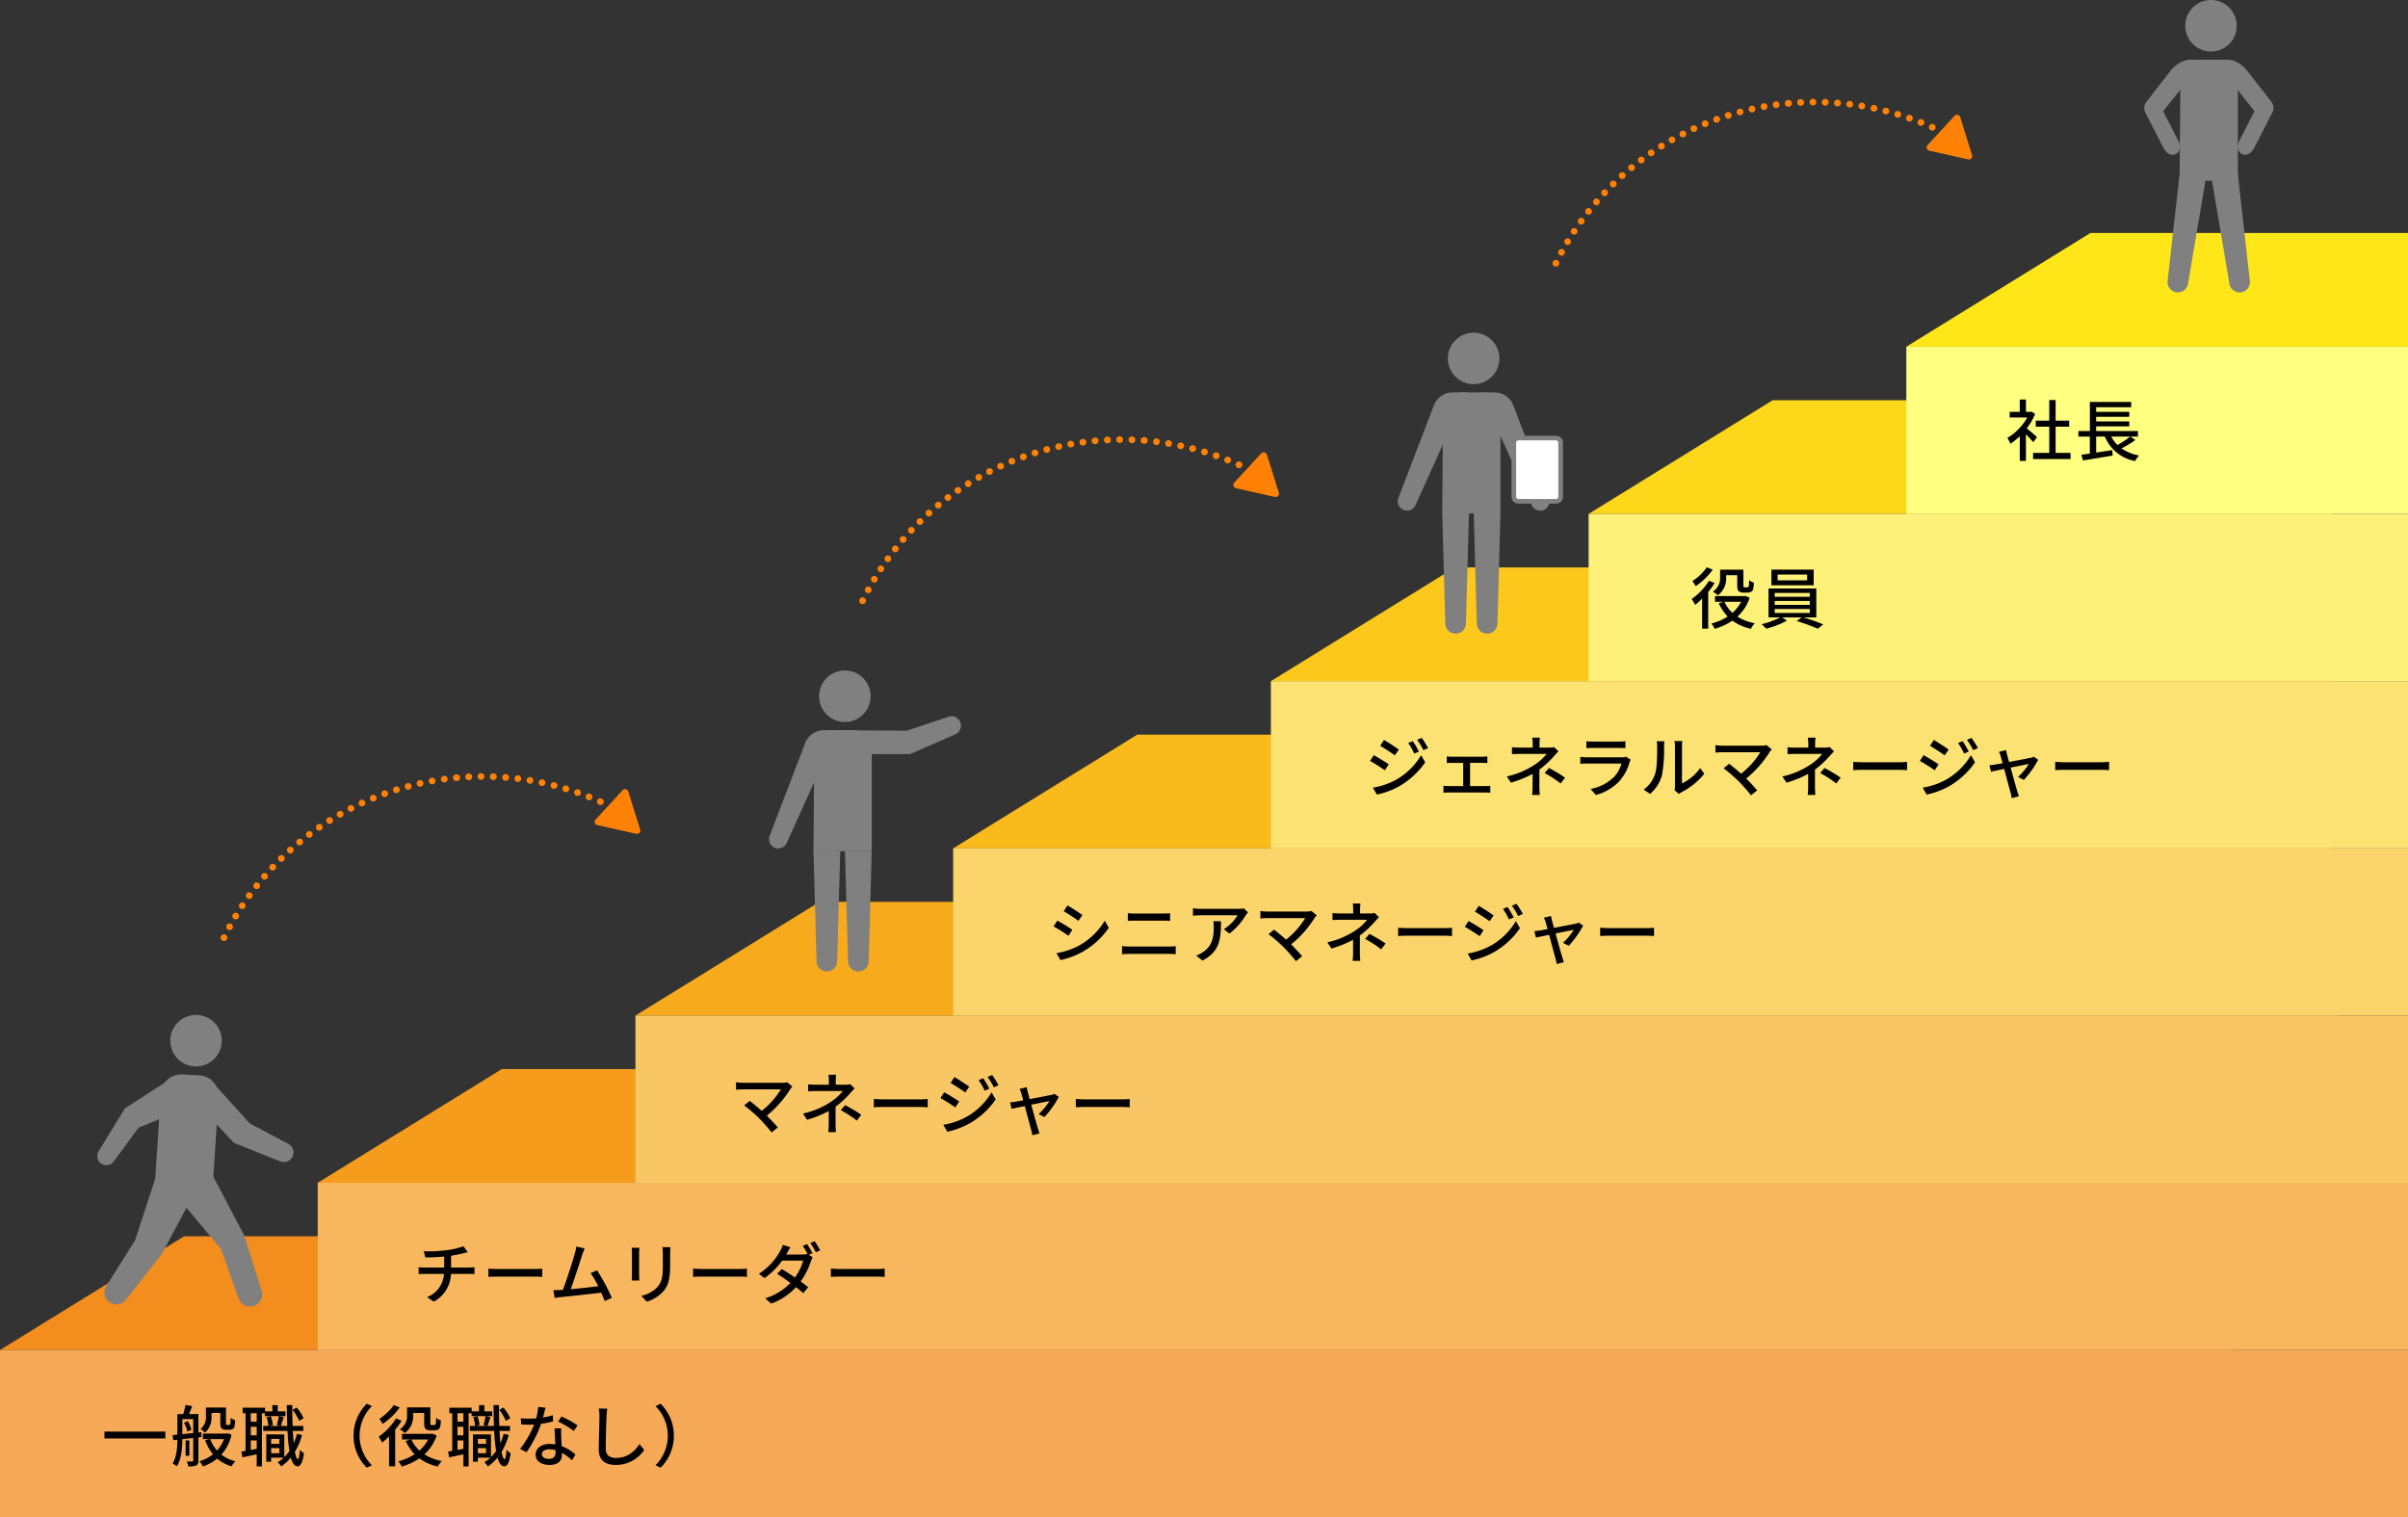
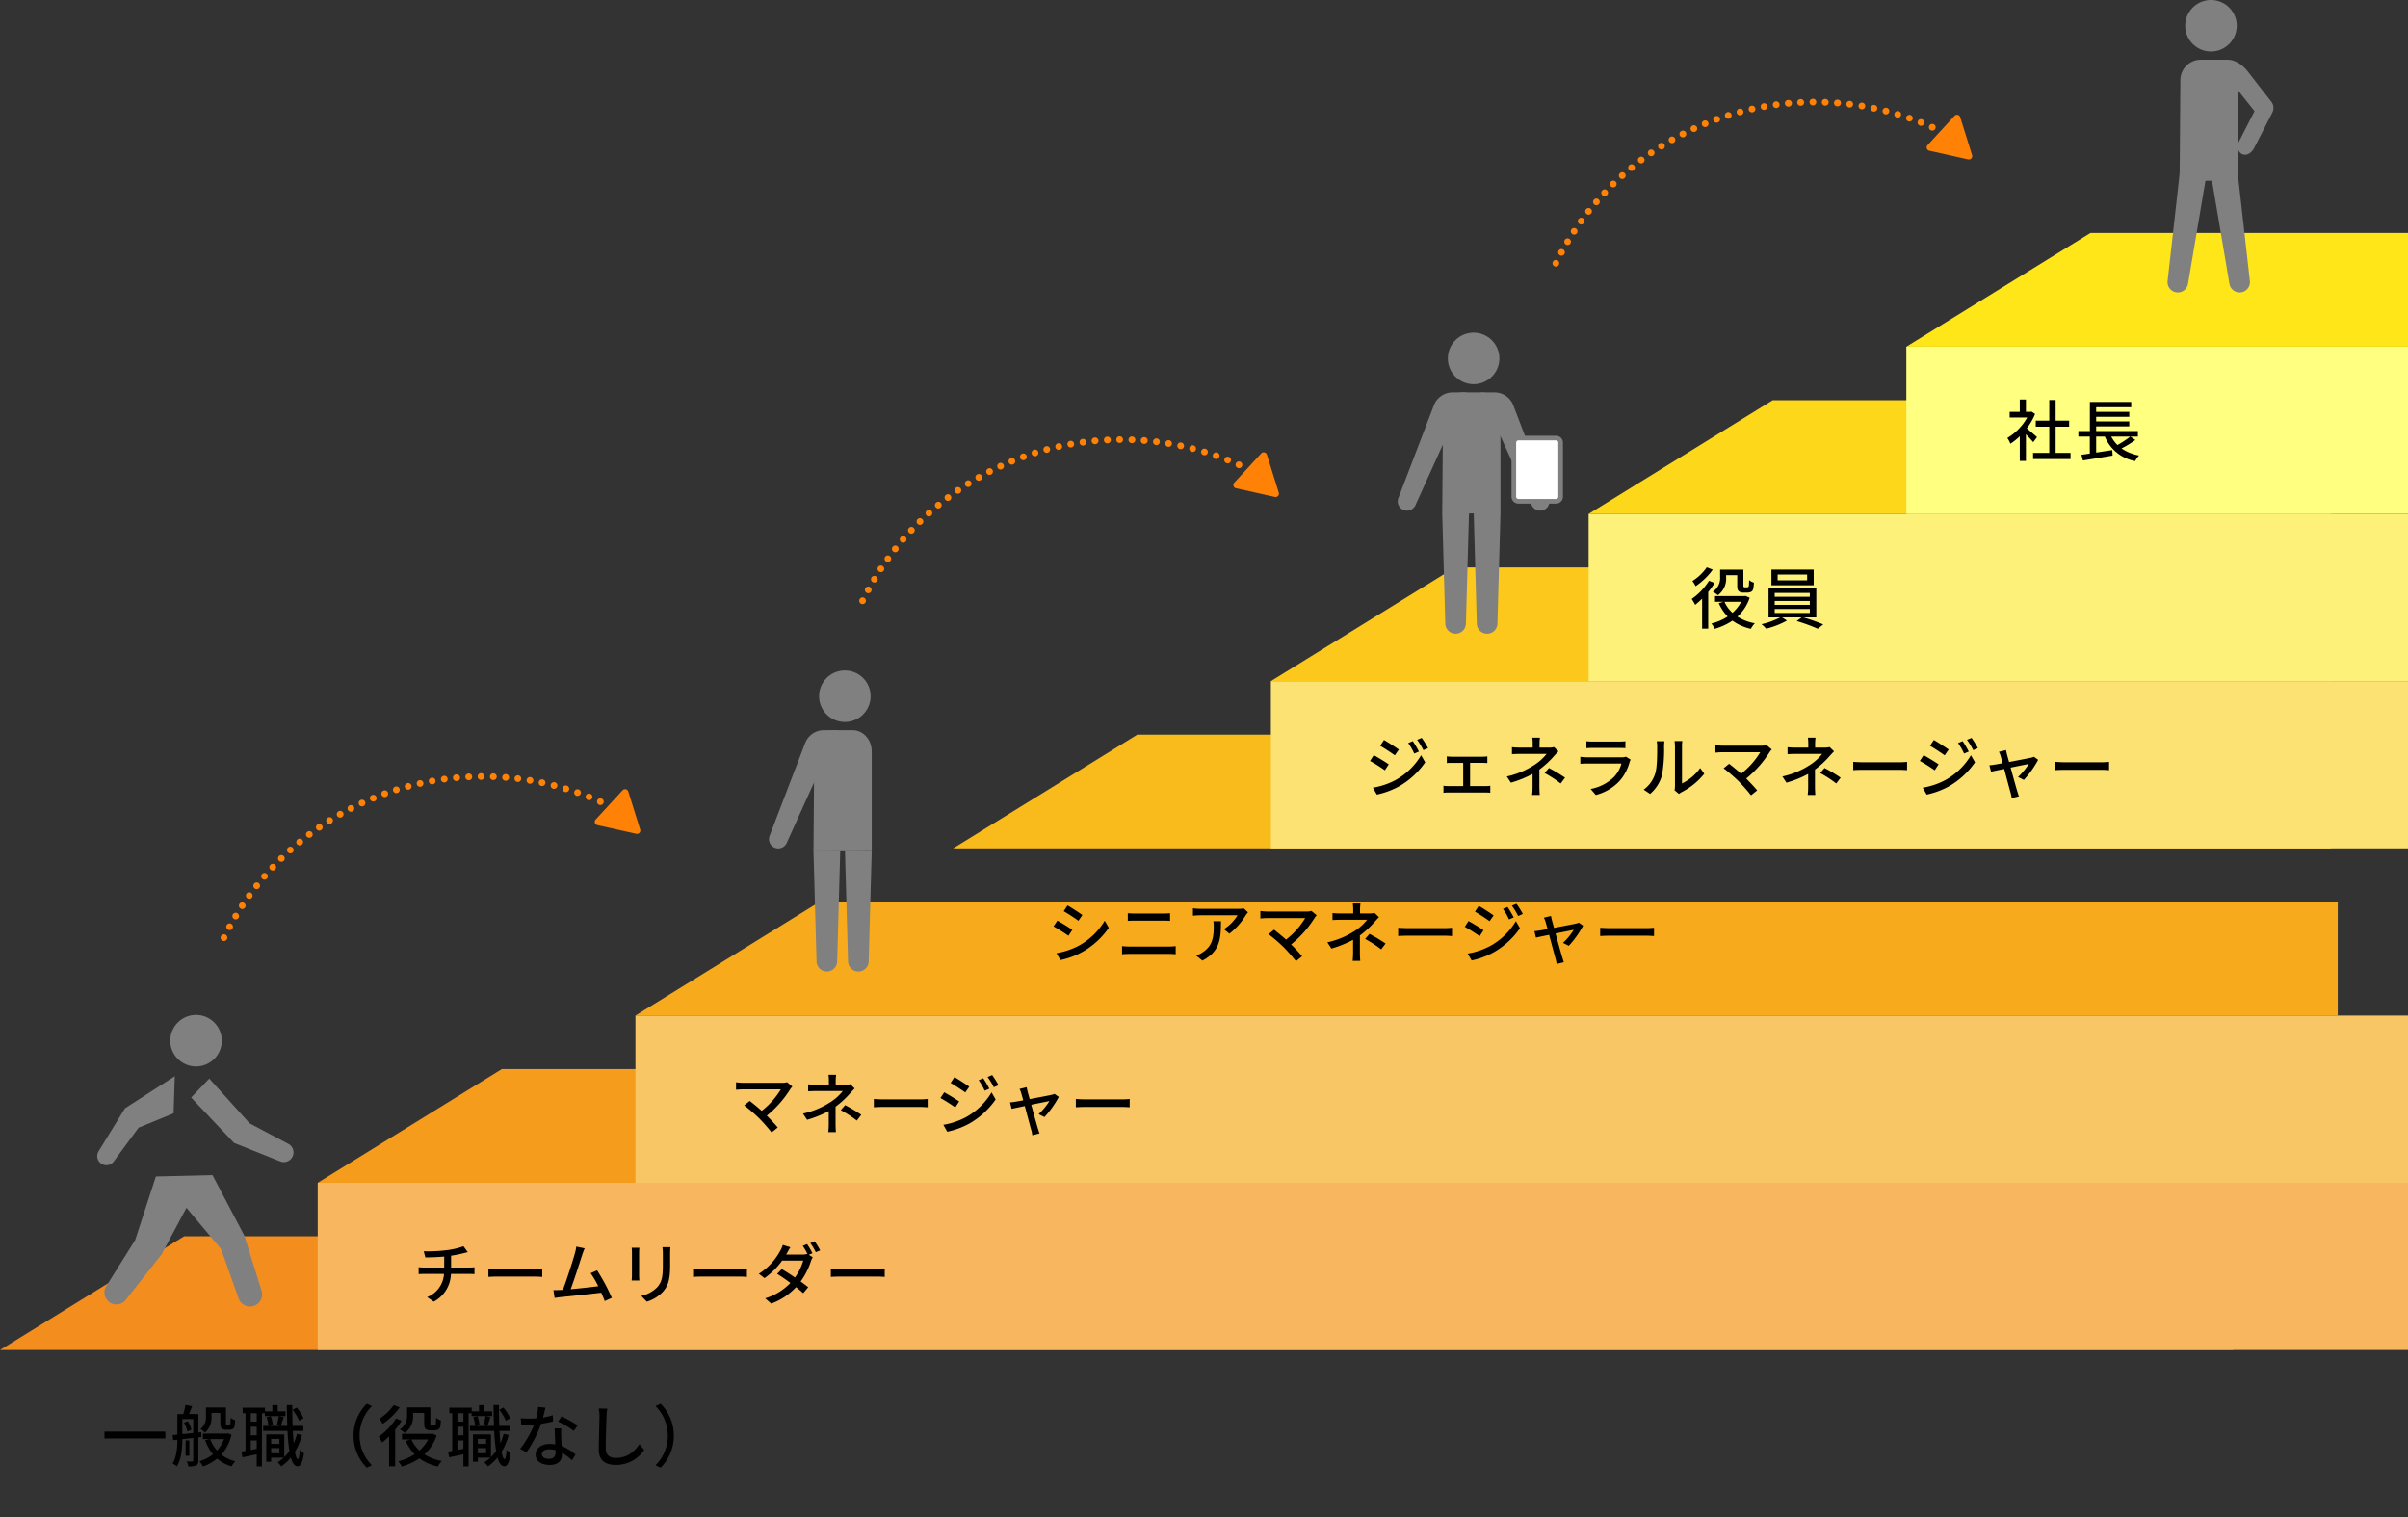
<svg xmlns="http://www.w3.org/2000/svg" width="720" height="453.666" viewBox="0 0 720 453.666">
  <rect x="0" y="0" width="720" height="453.666" fill="#333333" stroke="none" />
  <g id="グループ_619" data-name="グループ 619" transform="translate(-288.862 -8643.228)">
    <path id="パス_29" data-name="パス 29" d="M2336.575,6372.188h-667.7l55.049-34h612.655Z" transform="translate(-1380.01 2674.706)" fill="#f38d1e" />
    <path id="パス_30" data-name="パス 30" d="M2386.575,6322.188h-622.7l55.049-34h567.655Z" transform="translate(-1380.01 2674.706)" fill="#f59c1d" />
    <path id="パス_31" data-name="パス 31" d="M2367.872,6272.188h-509l55.049-34h453.951Z" transform="translate(-1380.01 2674.706)" fill="#f7ab1c" />
    <path id="パス_32" data-name="パス 32" d="M2365.872,6222.188h-412l55.049-34h356.951Z" transform="translate(-1380.01 2674.706)" fill="#f9ba1c" />
    <path id="パス_33" data-name="パス 33" d="M2365.872,6172.188h-317l55.049-34h261.951Z" transform="translate(-1380.01 2674.706)" fill="#fbc81b" />
    <path id="パス_34" data-name="パス 34" d="M2365.872,6122.188h-222l55.049-34h166.951Z" transform="translate(-1380.01 2674.706)" fill="#fdd71a" />
    <path id="パス_35" data-name="パス 35" d="M2388.872,6072.188h-150l55.049-34h94.951Z" transform="translate(-1380.01 2674.706)" fill="#ffe619" />
-     <path id="パス_807" data-name="パス 807" d="M0,0H720V50H0Z" transform="translate(288.862 9046.894)" fill="#f6a957" />
    <path id="パス_808" data-name="パス 808" d="M0,0H625V50H0Z" transform="translate(383.862 8996.894)" fill="#f8b75e" />
    <path id="パス_809" data-name="パス 809" d="M0,0H530V50H0Z" transform="translate(478.862 8946.894)" fill="#f9c665" />
-     <path id="パス_810" data-name="パス 810" d="M0,0H435V50H0Z" transform="translate(573.862 8896.894)" fill="#fbd46b" />
    <path id="パス_811" data-name="パス 811" d="M0,0H340V50H0Z" transform="translate(668.862 8846.894)" fill="#fce272" />
    <path id="パス_812" data-name="パス 812" d="M0,0H245V50H0Z" transform="translate(763.862 8796.894)" fill="#fef179" />
    <path id="パス_813" data-name="パス 813" d="M0,0H150V50H0Z" transform="translate(858.862 8746.894)" fill="#ffff80" />
    <path id="パス_814" data-name="パス 814" d="M.94-8.82v2.04h18.2V-8.82Zm32-5.58h2.64v2.84c0,1.14.12,1.5.42,1.78a1.664,1.664,0,0,0,1.18.4H38.2a2.417,2.417,0,0,0,.96-.18,1.206,1.206,0,0,0,.64-.72,11.34,11.34,0,0,0,.22-1.94,4.1,4.1,0,0,1-1.34-.72c-.02.76-.04,1.36-.08,1.62a.636.636,0,0,1-.2.44.738.738,0,0,1-.34.06h-.44a.391.391,0,0,1-.28-.08c-.08-.06-.08-.28-.08-.62v-4.5H31.28v2.58A4.429,4.429,0,0,1,29.66-9.6,7.048,7.048,0,0,1,31-8.52a5.98,5.98,0,0,0,1.94-4.88Zm-8.22,2.92a8.55,8.55,0,0,1,1,2.62l1.22-.52a8.589,8.589,0,0,0-1.08-2.56Zm-.5,3.42v-4.52h3.26V-8.4Zm5.7.86L29.9-8.64l-.88.08v-5.5h-2.8c.28-.7.62-1.56.94-2.36l-2-.38a21.7,21.7,0,0,1-.66,2.74H22.74v6.14l-1.42.14.18,1.52,1.24-.14c-.02,2.32-.2,5.12-1.44,7.12a5.907,5.907,0,0,1,1.28.84C23.98-.6,24.2-4,24.22-6.56l3.26-.36V-.2c0,.22-.08.3-.32.3-.2.02-.9.02-1.64,0a5.177,5.177,0,0,1,.5,1.48,5.79,5.79,0,0,0,2.34-.28c.5-.26.66-.72.66-1.5V-7.1Zm-3.6,1H25.2v4.6h1.12Zm10.36-.38A10.744,10.744,0,0,1,34.6-3.16a10.579,10.579,0,0,1-2.04-3.42Zm1.1-1.74-.32.08h-7.1v1.66h2l-1.32.3a14.227,14.227,0,0,0,2.34,4.24A11.937,11.937,0,0,1,29.34.04,6.769,6.769,0,0,1,30.36,1.6,13.959,13.959,0,0,0,34.64-.76a11.441,11.441,0,0,0,4.3,2.32A7.113,7.113,0,0,1,40.06.04,10.867,10.867,0,0,1,35.9-1.94,13.353,13.353,0,0,0,38.92-7.9ZM60.46-12.8A12.354,12.354,0,0,0,58.42-16l-1.24.66a14.052,14.052,0,0,1,1.96,3.28Zm-14,1.02H44.68v-2.54h1.78ZM44.68-3.34V-6.18h1.78v2.5Zm1.78-4.38H44.68v-2.54h1.78Zm8.6-7.16H52.74v-1.86h-1.6v1.86h-2.2v-1.1H42.26v1.66h.86V-3.06c-.44.08-.86.16-1.24.22l.32,1.7c1.26-.26,2.74-.58,4.26-.9V1.58h1.56v-15.9h.88v.86h6.16ZM50.78-2.36V-3.9h2.46v1.54Zm2.46-4.28v1.48H50.78V-6.64ZM58.5-8.16a20.034,20.034,0,0,1-.96,2.8c-.12-1.1-.2-2.34-.28-3.68H60.4v-1.48H57.2c-.08-1.94-.1-4.06-.1-6.24H55.46c.02,2.22.08,4.32.14,6.24H53.66c.28-.7.56-1.72.88-2.64l-1.46-.3c-.12.78-.4,1.94-.6,2.68l1,.26H50.3l.98-.24a9.8,9.8,0,0,0-.62-2.66l-1.24.28a10.924,10.924,0,0,1,.54,2.62H48.4v1.48h7.28a50.42,50.42,0,0,0,.56,6.02A13.47,13.47,0,0,1,54.7-1.2V-7.98H49.32V.18h1.46V-1.04h3.76A11.173,11.173,0,0,1,52.72.34,8.378,8.378,0,0,1,53.8,1.58a14.292,14.292,0,0,0,2.86-2.64c.46,1.66,1.12,2.58,2.04,2.6.68.02,1.48-.74,1.88-3.9a5.994,5.994,0,0,1-1.22-1.02c-.1,1.76-.3,2.76-.58,2.76-.36,0-.66-.8-.9-2.16A18.828,18.828,0,0,0,60-7.82Zm16.92.56a13.325,13.325,0,0,0,3.96,9.56l1.52-.72A12.447,12.447,0,0,1,77.22-7.6a12.447,12.447,0,0,1,3.68-8.84l-1.52-.72A13.325,13.325,0,0,0,75.42-7.6Zm17.8-6.8h3.32v2.9c0,1.18.12,1.58.46,1.88a1.993,1.993,0,0,0,1.34.42H99.5a3.351,3.351,0,0,0,1.1-.2,1.356,1.356,0,0,0,.68-.76,10.061,10.061,0,0,0,.24-2.02,4.367,4.367,0,0,1-1.42-.74c-.02.76-.04,1.38-.08,1.64a.632.632,0,0,1-.22.44,1.051,1.051,0,0,1-.4.06h-.6a.447.447,0,0,1-.3-.08c-.1-.08-.12-.3-.12-.64v-4.56H91.42v2.2a4.826,4.826,0,0,1-2.18,4.38,8.247,8.247,0,0,1,1.52,1.06,6.156,6.156,0,0,0,2.46-5.4Zm-5.78-2.36a15.106,15.106,0,0,1-4.3,4.1,8.947,8.947,0,0,1,.96,1.54,20.069,20.069,0,0,0,5.12-4.94Zm.66,4.02A18.692,18.692,0,0,1,82.92-7.3a14.486,14.486,0,0,1,1.04,1.76A24.492,24.492,0,0,0,86.04-7.4V1.56h1.82V-9.4a21.384,21.384,0,0,0,1.92-2.68Zm9.62,6.28a11.582,11.582,0,0,1-2.6,3.3,9.736,9.736,0,0,1-2.4-3.3ZM99-8.22l-.34.06H89.9v1.7h2.52l-1.4.42a13.471,13.471,0,0,0,2.66,3.98A15.824,15.824,0,0,1,88.8.04a8.2,8.2,0,0,1,1.02,1.58A18.713,18.713,0,0,0,95.1-.82a14.689,14.689,0,0,0,5.52,2.44A7.376,7.376,0,0,1,101.8-.04a14.39,14.39,0,0,1-5.2-1.98,13.24,13.24,0,0,0,3.66-5.64Zm23.26-4.58a12.354,12.354,0,0,0-2.04-3.2l-1.24.66a14.052,14.052,0,0,1,1.96,3.28Zm-14,1.02h-1.78v-2.54h1.78Zm-1.78,8.44V-6.18h1.78v2.5Zm1.78-4.38h-1.78v-2.54h1.78Zm8.6-7.16h-2.32v-1.86h-1.6v1.86h-2.2v-1.1h-6.68v1.66h.86V-3.06c-.44.08-.86.16-1.24.22l.32,1.7c1.26-.26,2.74-.58,4.26-.9V1.58h1.56v-15.9h.88v.86h6.16ZM112.58-2.36V-3.9h2.46v1.54Zm2.46-4.28v1.48h-2.46V-6.64Zm5.26-1.52a20.034,20.034,0,0,1-.96,2.8c-.12-1.1-.2-2.34-.28-3.68h3.14v-1.48H119c-.08-1.94-.1-4.06-.1-6.24h-1.64c.02,2.22.08,4.32.14,6.24h-1.94c.28-.7.56-1.72.88-2.64l-1.46-.3c-.12.78-.4,1.94-.6,2.68l1,.26H112.1l.98-.24a9.8,9.8,0,0,0-.62-2.66l-1.24.28a10.924,10.924,0,0,1,.54,2.62H110.2v1.48h7.28a50.421,50.421,0,0,0,.56,6.02A13.47,13.47,0,0,1,116.5-1.2V-7.98h-5.38V.18h1.46V-1.04h3.76A11.173,11.173,0,0,1,114.52.34a8.378,8.378,0,0,1,1.08,1.24,14.292,14.292,0,0,0,2.86-2.64c.46,1.66,1.12,2.58,2.04,2.6.68.02,1.48-.74,1.88-3.9a5.994,5.994,0,0,1-1.22-1.02c-.1,1.76-.3,2.76-.58,2.76-.36,0-.66-.8-.9-2.16a18.828,18.828,0,0,0,2.12-5.04Zm12.5-7.82-2.2-.22a16.324,16.324,0,0,1-.58,3.42c-.7.06-1.4.08-2.06.08-.8,0-1.76-.04-2.54-.12l.14,1.86c.8.04,1.64.06,2.4.06.48,0,.96-.02,1.46-.04a30.035,30.035,0,0,1-4.2,7.3l1.92.98a35.783,35.783,0,0,0,4.34-8.5,26.846,26.846,0,0,0,3.58-.72L135-13.72a19.123,19.123,0,0,1-2.94.68C132.36-14.16,132.64-15.28,132.8-15.98ZM131.72-2.12c0-.82.9-1.42,2.22-1.42a6.963,6.963,0,0,1,1.86.26c.02.26.02.5.02.68,0,1.08-.5,1.92-2.02,1.92C132.44-.68,131.72-1.26,131.72-2.12Zm5.78-7.66h-1.96c.04,1.32.14,3.2.2,4.78a11.466,11.466,0,0,0-1.7-.14c-2.48,0-4.18,1.32-4.18,3.2,0,2.08,1.88,3.08,4.2,3.08,2.64,0,3.66-1.38,3.66-3.08V-2.5a15.608,15.608,0,0,1,3,2.24l1.06-1.7a13.033,13.033,0,0,0-4.14-2.52c-.06-1.14-.12-2.3-.14-2.96C137.48-8.24,137.46-8.94,137.5-9.78Zm3.76.76,1.14-1.66a35.4,35.4,0,0,0-4.8-2.68l-1.02,1.54A25.431,25.431,0,0,1,141.26-9.02Zm10.02-6.68-2.56-.02a11.573,11.573,0,0,1,.22,2.32c0,1.92-.2,7.08-.2,9.92,0,3.32,2.04,4.62,5.08,4.62a10.156,10.156,0,0,0,8.5-4.48L160.9-5.08c-1.44,2.14-3.54,4.12-7.04,4.12-1.74,0-3.04-.72-3.04-2.84,0-2.76.14-7.38.24-9.6A18.243,18.243,0,0,1,151.28-15.7Zm19.9,8.1a13.325,13.325,0,0,0-3.96-9.56l-1.52.72a12.447,12.447,0,0,1,3.68,8.84,12.447,12.447,0,0,1-3.68,8.84l1.52.72A13.325,13.325,0,0,0,171.18-7.6Z" transform="translate(319.161 9080.12)" />
    <path id="パス_815" data-name="パス 815" d="M3.2-14.1l.5,1.84c1.46-.02,3.64-.08,5.62-.26v3.28H3.48a15.969,15.969,0,0,1-1.8-.1v2.06c.5-.04,1.2-.06,1.82-.06H9.26A7.953,7.953,0,0,1,4.22-.4L6.2.96a9.734,9.734,0,0,0,5.14-8.3h5.4c.52,0,1.16.02,1.64.06V-9.32c-.44.04-1.26.08-1.68.08H11.38v-3.54a36.521,36.521,0,0,0,3.7-.74c.32-.08.76-.18,1.3-.32l-1.3-1.76a22.716,22.716,0,0,1-5.1,1.18A43.994,43.994,0,0,1,3.2-14.1ZM22.54-8.92v2.48c.68-.06,1.88-.1,2.98-.1H36.4c.88,0,1.8.08,2.24.1V-8.92c-.5.04-1.28.12-2.24.12H25.52C24.44-8.8,23.2-8.88,22.54-8.92Zm28.78-6.06-2.5-.52a12.624,12.624,0,0,1-.44,2.08c-.56,2.02-2.46,8-3.58,10.86-.3.02-.58.02-.82.04-.6.04-1.38.04-2,.04l.36,2.32c.6-.08,1.26-.18,1.76-.24,2.6-.24,9-.94,12.18-1.32.42.92.78,1.8,1.04,2.5l2.12-.96a58.617,58.617,0,0,0-4.4-8.22l-1.94.84a26.924,26.924,0,0,1,2.28,3.9c-2.14.28-5.52.66-8.24.9,1-2.64,2.82-8.3,3.42-10.2C50.86-13.84,51.1-14.44,51.32-14.98Zm25.64-.34H74.58a15.465,15.465,0,0,1,.12,1.84v3.44c0,3.5-.26,5.06-1.66,6.66a9.329,9.329,0,0,1-4.8,2.6L69.9.96a10.923,10.923,0,0,0,4.78-2.92c1.48-1.68,2.2-3.38,2.2-7.96v-3.56C76.88-14.2,76.92-14.8,76.96-15.32Zm-9.28.16h-2.3a12.919,12.919,0,0,1,.08,1.48v6.7c0,.58-.06,1.28-.08,1.62h2.3c-.04-.4-.08-1.1-.08-1.62v-6.7C67.6-14.24,67.64-14.74,67.68-15.16ZM83.74-8.92v2.48c.68-.06,1.88-.1,2.98-.1H97.6c.88,0,1.8.08,2.24.1V-8.92c-.5.04-1.28.12-2.24.12H86.72C85.64-8.8,84.4-8.88,83.74-8.92Zm34.08-7.34-1.28.54a20.533,20.533,0,0,1,1.42,2.44l-.08-.04a4.567,4.567,0,0,1-1.48.2h-4.82c.08-.14.14-.26.22-.4.22-.4.64-1.18,1.04-1.78l-2.28-.7a7.7,7.7,0,0,1-.78,1.78,18.28,18.28,0,0,1-6.38,6.84l1.7,1.3a22.65,22.65,0,0,0,5.28-5.24h6.3a15.949,15.949,0,0,1-2.48,5.06c-1.34-.92-2.74-1.82-3.94-2.52l-1.38,1.42c1.16.72,2.58,1.7,3.96,2.72a17.223,17.223,0,0,1-7.54,4.6l1.8,1.58a18.876,18.876,0,0,0,7.42-4.92c.84.66,1.58,1.28,2.16,1.8l1.48-1.78c-.62-.5-1.4-1.1-2.26-1.72a21.132,21.132,0,0,0,3.06-6.02,6.845,6.845,0,0,1,.56-1.22l-1.18-.72,1.1-.48A28.983,28.983,0,0,0,117.82-16.26Zm2.26-.84-1.28.54a19.853,19.853,0,0,1,1.64,2.74l1.3-.56A23.642,23.642,0,0,0,120.08-17.1Zm4.86,8.18v2.48c.68-.06,1.88-.1,2.98-.1H138.8c.88,0,1.8.08,2.24.1V-8.92c-.5.04-1.28.12-2.24.12H127.92C126.84-8.8,125.6-8.88,124.94-8.92Z" transform="translate(412.358 9031.477)" />
    <path id="パス_816" data-name="パス 816" d="M18.78-12.64l-1.58-1.3a5.135,5.135,0,0,1-1.54.18H4.1a17.331,17.331,0,0,1-2.16-.16v2.24c.42-.04,1.36-.12,2.16-.12H15.34A23.583,23.583,0,0,1,9.62-5.38c-1.34-1.18-2.84-2.4-3.6-2.96L4.38-7a46.911,46.911,0,0,1,4.5,3.88,51.63,51.63,0,0,1,3.7,4.2L14.42-.4c-.8-.96-2.1-2.36-3.28-3.54a31.972,31.972,0,0,0,7.06-8C18.34-12.14,18.56-12.38,18.78-12.64Zm13.08-3.52H29.58a12.149,12.149,0,0,1,.12,1.8v1.18H25.98c-.68,0-1.8-.04-2.48-.12v2.08c.62-.04,1.8-.08,2.52-.08h7.84A15.008,15.008,0,0,1,30.1-7.94a24.513,24.513,0,0,1-8.14,3.38L23.18-2.7a32.4,32.4,0,0,0,6.48-2.62v3.94A20.821,20.821,0,0,1,29.52.98H31.8c-.04-.62-.1-1.62-.1-2.36V-6.62a26.9,26.9,0,0,0,4.4-4.06c.36-.4.88-.96,1.3-1.4l-1.32-1.26a5.912,5.912,0,0,1-1.42.16H31.74v-1.18A15.964,15.964,0,0,1,31.86-16.16Zm6.2,13.7L39.38-4.2a47.816,47.816,0,0,0-4.82-2.88l-1.3,1.5A34.429,34.429,0,0,1,38.06-2.46Zm5.08-6.46v2.48c.68-.06,1.88-.1,2.98-.1H57c.88,0,1.8.08,2.24.1V-8.92c-.5.04-1.28.12-2.24.12H46.12C45.04-8.8,43.8-8.88,43.14-8.92Zm32.7-6.2-1.36.58a17.816,17.816,0,0,1,1.8,3.14l1.4-.6A29.135,29.135,0,0,0,75.84-15.12Zm2.68-.96-1.38.58a19.436,19.436,0,0,1,1.88,3.08l1.4-.62A29.3,29.3,0,0,0,78.52-16.08Zm-11.28.62L66.1-13.72c1.22.7,3.36,2.1,4.38,2.84l1.2-1.72C70.72-13.28,68.48-14.76,67.24-15.46ZM63.92-1.2,65.1.86A23.968,23.968,0,0,0,71.74-1.6a24.075,24.075,0,0,0,7.82-7.18L78.34-10.9a20.423,20.423,0,0,1-7.66,7.42A21.963,21.963,0,0,1,63.92-1.2Zm.26-9.72L63.06-9.2A49.655,49.655,0,0,1,67.5-6.4l1.16-1.78C67.72-8.84,65.44-10.24,64.18-10.92Zm24.66-1.52-2.14.52a5.49,5.49,0,0,1,.52,1.28c.12.42.34,1.18.6,2.12-1.1.2-1.94.36-2.22.4-.64.1-1.16.18-1.74.22l.48,1.92c.56-.12,2.14-.46,3.94-.82C89.02-4,89.92-.64,90.2.34a9.628,9.628,0,0,1,.32,1.58l2.16-.54C92.54,1,92.32.26,92.2-.1c-.3-.94-1.22-4.28-2-7.1,2.52-.52,4.96-1,5.44-1.1a18.921,18.921,0,0,1-3.22,3.9l1.74.88a28.973,28.973,0,0,0,4.28-6.02l-1.28-.9a4.342,4.342,0,0,1-.86.28c-.72.16-3.86.76-6.56,1.28-.26-.94-.48-1.72-.6-2.18C89.02-11.56,88.9-12.04,88.84-12.44Zm14.7,3.52v2.48c.68-.06,1.88-.1,2.98-.1H117.4c.88,0,1.8.08,2.24.1V-8.92c-.5.04-1.28.12-2.24.12H106.52C105.44-8.8,104.2-8.88,103.54-8.92Z" transform="translate(507.002 8980.757)" />
    <path id="パス_817" data-name="パス 817" d="M6.08-15.58,4.94-13.86c1.24.7,3.38,2.12,4.4,2.86l1.18-1.72C9.58-13.4,7.32-14.88,6.08-15.58ZM2.78-1.32,3.96.74A23.433,23.433,0,0,0,10.6-1.74,23.809,23.809,0,0,0,18.42-8.9L17.2-11.02A20.571,20.571,0,0,1,9.54-3.6,21.963,21.963,0,0,1,2.78-1.32Zm.26-9.72L1.9-9.32a50.054,50.054,0,0,1,4.46,2.8L7.52-8.3C6.58-8.96,4.3-10.38,3.04-11.04ZM24.1-13.26v2.28c.64-.04,1.42-.06,2.14-.06h8.42c.68,0,1.52.02,2.08.06v-2.28a20.393,20.393,0,0,1-2.08.1H26.22C25.56-13.16,24.76-13.2,24.1-13.26ZM22.38-3.42V-1c.72-.06,1.54-.1,2.28-.1H36.42c.56,0,1.34.04,2,.1V-3.42a16.772,16.772,0,0,1-2,.12H24.66C23.92-3.3,23.12-3.36,22.38-3.42Zm37.66-10.1L58.78-14.7a10.291,10.291,0,0,1-1.66.14H45.94a17.923,17.923,0,0,1-2.36-.18v2.22c.86-.06,1.56-.12,2.36-.12H56.9A12.244,12.244,0,0,1,52.82-8.5l1.66,1.34a19.806,19.806,0,0,0,4.9-5.52C59.54-12.92,59.86-13.3,60.04-13.52Zm-8.08,2.66H49.68a8.886,8.886,0,0,1,.12,1.6c0,3.32-.46,5.84-3.32,7.68a7.593,7.593,0,0,1-1.92.98L46.4.9C51.66-1.8,51.96-5.64,51.96-10.86Zm28.62-1.78L79-13.94a5.135,5.135,0,0,1-1.54.18H65.9a17.331,17.331,0,0,1-2.16-.16v2.24c.42-.04,1.36-.12,2.16-.12H77.14a23.583,23.583,0,0,1-5.72,6.42c-1.34-1.18-2.84-2.4-3.6-2.96L66.18-7a46.911,46.911,0,0,1,4.5,3.88,51.629,51.629,0,0,1,3.7,4.2L76.22-.4c-.8-.96-2.1-2.36-3.28-3.54a31.972,31.972,0,0,0,7.06-8C80.14-12.14,80.36-12.38,80.58-12.64Zm13.08-3.52H91.38a12.15,12.15,0,0,1,.12,1.8v1.18H87.78c-.68,0-1.8-.04-2.48-.12v2.08c.62-.04,1.8-.08,2.52-.08h7.84A15.008,15.008,0,0,1,91.9-7.94a24.513,24.513,0,0,1-8.14,3.38L84.98-2.7a32.4,32.4,0,0,0,6.48-2.62v3.94A20.821,20.821,0,0,1,91.32.98H93.6c-.04-.62-.1-1.62-.1-2.36V-6.62a26.9,26.9,0,0,0,4.4-4.06c.36-.4.88-.96,1.3-1.4l-1.32-1.26a5.912,5.912,0,0,1-1.42.16H93.54v-1.18A15.963,15.963,0,0,1,93.66-16.16Zm6.2,13.7,1.32-1.74a47.816,47.816,0,0,0-4.82-2.88l-1.3,1.5A34.428,34.428,0,0,1,99.86-2.46Zm5.08-6.46v2.48c.68-.06,1.88-.1,2.98-.1H118.8c.88,0,1.8.08,2.24.1V-8.92c-.5.04-1.28.12-2.24.12H107.92C106.84-8.8,105.6-8.88,104.94-8.92Zm32.7-6.2-1.36.58a17.816,17.816,0,0,1,1.8,3.14l1.4-.6A29.138,29.138,0,0,0,137.64-15.12Zm2.68-.96-1.38.58a19.436,19.436,0,0,1,1.88,3.08l1.4-.62A29.292,29.292,0,0,0,140.32-16.08Zm-11.28.62-1.14,1.74c1.22.7,3.36,2.1,4.38,2.84l1.2-1.72C132.52-13.28,130.28-14.76,129.04-15.46ZM125.72-1.2,126.9.86a23.968,23.968,0,0,0,6.64-2.46,24.075,24.075,0,0,0,7.82-7.18l-1.22-2.12a20.423,20.423,0,0,1-7.66,7.42A21.963,21.963,0,0,1,125.72-1.2Zm.26-9.72L124.86-9.2a49.656,49.656,0,0,1,4.44,2.8l1.16-1.78C129.52-8.84,127.24-10.24,125.98-10.92Zm24.66-1.52-2.14.52a5.491,5.491,0,0,1,.52,1.28c.12.42.34,1.18.6,2.12-1.1.2-1.94.36-2.22.4-.64.1-1.16.18-1.74.22l.48,1.92c.56-.12,2.14-.46,3.94-.82C150.82-4,151.72-.64,152,.34a9.627,9.627,0,0,1,.32,1.58l2.16-.54C154.34,1,154.12.26,154-.1c-.3-.94-1.22-4.28-2-7.1,2.52-.52,4.96-1,5.44-1.1a18.921,18.921,0,0,1-3.22,3.9l1.74.88a28.972,28.972,0,0,0,4.28-6.02l-1.28-.9a4.341,4.341,0,0,1-.86.28c-.72.16-3.86.76-6.56,1.28-.26-.94-.48-1.72-.6-2.18C150.82-11.56,150.7-12.04,150.64-12.44Zm14.7,3.52v2.48c.68-.06,1.88-.1,2.98-.1H179.2c.88,0,1.8.08,2.24.1V-8.92c-.5.04-1.28.12-2.24.12H168.32C167.24-8.8,166-8.88,165.34-8.92Z" transform="translate(601.98 8929.552)" />
    <path id="パス_818" data-name="パス 818" d="M14.44-15.12l-1.36.58a17.816,17.816,0,0,1,1.8,3.14l1.4-.6A29.136,29.136,0,0,0,14.44-15.12Zm2.68-.96-1.38.58a19.436,19.436,0,0,1,1.88,3.08l1.4-.62A29.294,29.294,0,0,0,17.12-16.08Zm-11.28.62L4.7-13.72c1.22.7,3.36,2.1,4.38,2.84l1.2-1.72C9.32-13.28,7.08-14.76,5.84-15.46ZM2.52-1.2,3.7.86A23.968,23.968,0,0,0,10.34-1.6a24.075,24.075,0,0,0,7.82-7.18L16.94-10.9A20.423,20.423,0,0,1,9.28-3.48,21.963,21.963,0,0,1,2.52-1.2Zm.26-9.72L1.66-9.2A49.654,49.654,0,0,1,6.1-6.4L7.26-8.18C6.32-8.84,4.04-10.24,2.78-10.92Zm21.84.36v2c.42-.04,1.1-.06,1.46-.06h3.44v6.94H25.14a13.218,13.218,0,0,1-1.52-.1V.32A13.362,13.362,0,0,1,25.14.24H36.2a12.157,12.157,0,0,1,1.42.08v-2.1a9.869,9.869,0,0,1-1.42.1H31.58V-8.62h3.7c.44,0,1,.02,1.46.06v-2a11.413,11.413,0,0,1-1.46.1h-9.2A12.8,12.8,0,0,1,24.62-10.56Zm27.84-5.6H50.18a12.149,12.149,0,0,1,.12,1.8v1.18H46.58c-.68,0-1.8-.04-2.48-.12v2.08c.62-.04,1.8-.08,2.52-.08h7.84A15.008,15.008,0,0,1,50.7-7.94a24.513,24.513,0,0,1-8.14,3.38L43.78-2.7a32.4,32.4,0,0,0,6.48-2.62v3.94A20.822,20.822,0,0,1,50.12.98H52.4c-.04-.62-.1-1.62-.1-2.36V-6.62a26.9,26.9,0,0,0,4.4-4.06c.36-.4.88-.96,1.3-1.4l-1.32-1.26a5.912,5.912,0,0,1-1.42.16H52.34v-1.18A15.965,15.965,0,0,1,52.46-16.16Zm6.2,13.7L59.98-4.2a47.816,47.816,0,0,0-4.82-2.88l-1.3,1.5A34.429,34.429,0,0,1,58.66-2.46Zm7.7-12.62v2.06c.56-.04,1.28-.06,1.92-.06h7.76c.68,0,1.48.02,1.98.06v-2.06a19.107,19.107,0,0,1-1.96.1H68.28A18.3,18.3,0,0,1,66.36-15.08ZM79.6-9.58l-1.42-.88a3.968,3.968,0,0,1-1.28.18H66.66c-.58,0-1.34-.06-2.12-.14v2.08c.76-.06,1.64-.08,2.12-.08H76.84a9.427,9.427,0,0,1-2.22,4,13.456,13.456,0,0,1-7,3.6L69.18.98a14.779,14.779,0,0,0,7.16-4.26,14.151,14.151,0,0,0,2.94-5.6A3.512,3.512,0,0,1,79.6-9.58ZM92.7-.44,94.02.66a6.216,6.216,0,0,1,.76-.5,21.044,21.044,0,0,0,6.82-5.52l-1.22-1.72a14.07,14.07,0,0,1-5.44,4.6V-13.54a12.046,12.046,0,0,1,.1-1.6H92.72a14.658,14.658,0,0,1,.12,1.6V-1.7A5.768,5.768,0,0,1,92.7-.44ZM83.48-.62,85.4.66a11.236,11.236,0,0,0,3.56-5.6,43.815,43.815,0,0,0,.62-8.54,14.971,14.971,0,0,1,.1-1.6H87.36a6.233,6.233,0,0,1,.16,1.62c0,2.3,0,6.2-.58,7.98A9.258,9.258,0,0,1,83.48-.62Zm38.3-12.02-1.58-1.3a5.135,5.135,0,0,1-1.54.18H107.1a17.331,17.331,0,0,1-2.16-.16v2.24c.42-.04,1.36-.12,2.16-.12h11.24a23.582,23.582,0,0,1-5.72,6.42c-1.34-1.18-2.84-2.4-3.6-2.96L107.38-7a46.91,46.91,0,0,1,4.5,3.88,51.629,51.629,0,0,1,3.7,4.2L117.42-.4c-.8-.96-2.1-2.36-3.28-3.54a31.972,31.972,0,0,0,7.06-8C121.34-12.14,121.56-12.38,121.78-12.64Zm13.08-3.52h-2.28a12.149,12.149,0,0,1,.12,1.8v1.18h-3.72c-.68,0-1.8-.04-2.48-.12v2.08c.62-.04,1.8-.08,2.52-.08h7.84a15.008,15.008,0,0,1-3.76,3.36,24.513,24.513,0,0,1-8.14,3.38l1.22,1.86a32.4,32.4,0,0,0,6.48-2.62v3.94a20.821,20.821,0,0,1-.14,2.36h2.28c-.04-.62-.1-1.62-.1-2.36V-6.62a26.9,26.9,0,0,0,4.4-4.06c.36-.4.88-.96,1.3-1.4l-1.32-1.26a5.912,5.912,0,0,1-1.42.16h-2.92v-1.18A15.965,15.965,0,0,1,134.86-16.16Zm6.2,13.7,1.32-1.74a47.817,47.817,0,0,0-4.82-2.88l-1.3,1.5A34.429,34.429,0,0,1,141.06-2.46Zm5.08-6.46v2.48c.68-.06,1.88-.1,2.98-.1H160c.88,0,1.8.08,2.24.1V-8.92c-.5.04-1.28.12-2.24.12H149.12C148.04-8.8,146.8-8.88,146.14-8.92Zm32.7-6.2-1.36.58a17.816,17.816,0,0,1,1.8,3.14l1.4-.6A29.135,29.135,0,0,0,178.84-15.12Zm2.68-.96-1.38.58a19.436,19.436,0,0,1,1.88,3.08l1.4-.62A29.3,29.3,0,0,0,181.52-16.08Zm-11.28.62-1.14,1.74c1.22.7,3.36,2.1,4.38,2.84l1.2-1.72C173.72-13.28,171.48-14.76,170.24-15.46ZM166.92-1.2,168.1.86a23.967,23.967,0,0,0,6.64-2.46,24.075,24.075,0,0,0,7.82-7.18l-1.22-2.12a20.423,20.423,0,0,1-7.66,7.42A21.963,21.963,0,0,1,166.92-1.2Zm.26-9.72L166.06-9.2a49.656,49.656,0,0,1,4.44,2.8l1.16-1.78C170.72-8.84,168.44-10.24,167.18-10.92Zm24.66-1.52-2.14.52a5.491,5.491,0,0,1,.52,1.28c.12.42.34,1.18.6,2.12-1.1.2-1.94.36-2.22.4-.64.1-1.16.18-1.74.22l.48,1.92c.56-.12,2.14-.46,3.94-.82.74,2.8,1.64,6.16,1.92,7.14a9.627,9.627,0,0,1,.32,1.58l2.16-.54c-.14-.38-.36-1.12-.48-1.48-.3-.94-1.22-4.28-2-7.1,2.52-.52,4.96-1,5.44-1.1a18.921,18.921,0,0,1-3.22,3.9l1.74.88a28.972,28.972,0,0,0,4.28-6.02l-1.28-.9a4.341,4.341,0,0,1-.86.28c-.72.16-3.86.76-6.56,1.28-.26-.94-.48-1.72-.6-2.18C192.02-11.56,191.9-12.04,191.84-12.44Zm14.7,3.52v2.48c.68-.06,1.88-.1,2.98-.1H220.4c.88,0,1.8.08,2.24.1V-8.92c-.5.04-1.28.12-2.24.12H209.52C208.44-8.8,207.2-8.88,206.54-8.92Z" transform="translate(696.844 8879.953)" />
    <path id="パス_819" data-name="パス 819" d="M10.82-14.4h3.32v2.9c0,1.18.12,1.58.46,1.88a1.993,1.993,0,0,0,1.34.42H17.1a3.35,3.35,0,0,0,1.1-.2,1.356,1.356,0,0,0,.68-.76,10.062,10.062,0,0,0,.24-2.02,4.367,4.367,0,0,1-1.42-.74c-.02.76-.04,1.38-.08,1.64a.632.632,0,0,1-.22.44,1.051,1.051,0,0,1-.4.06h-.6a.447.447,0,0,1-.3-.08c-.1-.08-.12-.3-.12-.64v-4.56H9.02v2.2A4.826,4.826,0,0,1,6.84-9.48,8.247,8.247,0,0,1,8.36-8.42a6.156,6.156,0,0,0,2.46-5.4ZM5.04-16.76a15.106,15.106,0,0,1-4.3,4.1,8.947,8.947,0,0,1,.96,1.54,20.069,20.069,0,0,0,5.12-4.94Zm.66,4.02A18.692,18.692,0,0,1,.52-7.3,14.487,14.487,0,0,1,1.56-5.54,24.493,24.493,0,0,0,3.64-7.4V1.56H5.46V-9.4a21.385,21.385,0,0,0,1.92-2.68Zm9.62,6.28a11.582,11.582,0,0,1-2.6,3.3,9.737,9.737,0,0,1-2.4-3.3ZM16.6-8.22l-.34.06H7.5v1.7h2.52l-1.4.42a13.471,13.471,0,0,0,2.66,3.98A15.824,15.824,0,0,1,6.4.04,8.2,8.2,0,0,1,7.42,1.62,18.713,18.713,0,0,0,12.7-.82a14.689,14.689,0,0,0,5.52,2.44A7.376,7.376,0,0,1,19.4-.04a14.39,14.39,0,0,1-5.2-1.98,13.24,13.24,0,0,0,3.66-5.64Zm18.44-4.66H26.22V-14.6h8.82ZM37-16.08H24.36v4.68H37ZM25.34-4.3h10.5v1.18H25.34Zm0-2.4h10.5v1.16H25.34Zm0-2.4h10.5v1.14H25.34ZM37.78-1.8v-8.64H23.5V-1.8H27A23.417,23.417,0,0,1,21.4.24a11.205,11.205,0,0,1,1.4,1.34A25.182,25.182,0,0,0,29-.84L27.56-1.8H33.4L31.92-.7a53.235,53.235,0,0,1,6.3,2.3L39.86.3A59.626,59.626,0,0,0,33.9-1.8Z" transform="translate(794.161 8829.628)" />
    <path id="パス_820" data-name="パス 820" d="M9.34-5.54C8.88-5.96,7.22-7.4,6.28-8.16a18.482,18.482,0,0,0,2.48-4.3l-1.04-.7-.32.06H6.02v-3.68H4.18v3.68H1.16v1.7H6.4A16.482,16.482,0,0,1,.46-5.28a8.783,8.783,0,0,1,.92,1.72A17.622,17.622,0,0,0,4.18-5.8V1.58H6.02V-6.38c.82.82,1.72,1.78,2.18,2.36ZM14.9-.82V-8.66h4.04v-1.8H14.9v-6.16H13v6.16H8.96v1.8H13V-.82H8.16V1.02h11.2V-.82ZM37.2-5.7a27.489,27.489,0,0,1-3.82,2.52A10.543,10.543,0,0,1,31.52-5.7Zm.04,0H39.5V-7.36H27.02v-1.4h9.9v-1.48h-9.9v-1.38h9.9V-13.1h-9.9v-1.38H37.5v-1.56H25.14v8.68H21.7V-5.7h3.42V-.62c-.92.14-1.78.26-2.5.36l.44,1.7c2.38-.38,5.74-.92,8.88-1.46l-.1-1.64-4.82.74V-5.7h2.6a12.146,12.146,0,0,0,9.06,7.32A6.435,6.435,0,0,1,39.86-.04,13.463,13.463,0,0,1,34.6-2.16a30.513,30.513,0,0,0,4.14-2.52Z" transform="translate(888.602 8779.469)" />
    <path id="パス_36" data-name="パス 36" d="M1735.841,6249.89a1,1,0,0,1-.9-1.441l0,0a1,1,0,1,1,1.795.883l0,0A1,1,0,0,1,1735.841,6249.89Zm1.69-3.264a1,1,0,0,1-.877-1.479l0,0a1,1,0,0,1,1.756.957l0,0A1,1,0,0,1,1737.532,6246.626Zm1.825-3.187a1,1,0,0,1-.856-1.515l0,0a1,1,0,0,1,1.714,1.03l0,0A1,1,0,0,1,1739.356,6243.439Zm1.96-3.109a1,1,0,0,1-.834-1.551l0,0a1,1,0,0,1,1.669,1.1l0,0A1,1,0,0,1,1741.316,6240.33Zm2.089-3.021a1,1,0,0,1-.809-1.586l0,0a1,1,0,0,1,1.62,1.172l0,0A1,1,0,0,1,1743.4,6237.309Zm2.217-2.931a1,1,0,0,1-.784-1.621l0,0a1,1,0,0,1,1.569,1.241l0,0A1,1,0,0,1,1745.622,6234.378Zm2.34-2.832a1,1,0,0,1-.757-1.653l0,0a1,1,0,0,1,1.514,1.307l0,0A1,1,0,0,1,1747.962,6231.546Zm2.46-2.73a1,1,0,0,1-.728-1.685l0,0a1,1,0,0,1,1.457,1.371l0,0A1,1,0,0,1,1750.422,6228.816ZM1753,6226.2a1,1,0,0,1-.7-1.716l0,0a1,1,0,0,1,1.4,1.432l0,0A1,1,0,0,1,1753,6226.2Zm2.685-2.508a1,1,0,0,1-.667-1.745l0,0a1,1,0,0,1,1.333,1.491l0,0A1,1,0,0,1,1755.682,6223.688Zm2.79-2.391a1,1,0,0,1-.635-1.773l0,0a1,1,0,1,1,1.268,1.546l0,0A1,1,0,0,1,1758.472,6221.3Zm2.89-2.269a1,1,0,0,1-.6-1.8l0,0a1,1,0,0,1,1.2,1.6l0,0A1,1,0,0,1,1761.362,6219.028Zm2.984-2.144a1,1,0,0,1-.567-1.824l0,0a1,1,0,0,1,1.132,1.649l0,0A1,1,0,0,1,1764.346,6216.885Zm3.073-2.014a1,1,0,0,1-.531-1.848l0,0a1,1,0,0,1,1.06,1.7l0,0A1,1,0,0,1,1767.419,6214.871Zm3.156-1.881a1,1,0,0,1-.495-1.87l0,0a1,1,0,1,1,.987,1.739l0,0A1,1,0,0,1,1770.575,6212.99Zm3.233-1.745a1,1,0,0,1-.457-1.89l0,0a1,1,0,0,1,.912,1.78l0,0A1,1,0,0,1,1773.807,6211.245Zm3.3-1.606a1,1,0,0,1-.419-1.909l.005,0a1,1,0,0,1,.836,1.817l0,0A1,1,0,0,1,1777.111,6209.638Zm71.275-.407a1,1,0,0,1-.408-.087l-.005,0a1,1,0,0,1,.818-1.826l.005,0a1,1,0,0,1-.409,1.913Zm-67.906-1.058a1,1,0,0,1-.38-1.926l.005,0a1,1,0,1,1,.758,1.851l-.005,0A1,1,0,0,1,1780.48,6208.173ZM1845,6207.8a1,1,0,0,1-.37-.071l-.005,0a1,1,0,1,1,.74-1.858l.005,0a1,1,0,0,1-.37,1.929Zm-61.095-.948a1,1,0,0,1-.34-1.94l.005,0a1,1,0,1,1,.679,1.881l-.005,0A1,1,0,0,1,1783.908,6206.852Zm57.654-.338a1,1,0,0,1-.33-.056l-.005,0a1,1,0,1,1,.66-1.888l.005,0a1,1,0,0,1-.33,1.944Zm-54.173-.836a1,1,0,0,1-.3-1.954l.005,0a1,1,0,0,1,.6,1.908h-.005A.986.986,0,0,1,1787.389,6205.678Zm50.68-.3a1,1,0,0,1-.29-.043h-.005a1,1,0,0,1,.579-1.915h.005a1,1,0,0,1-.289,1.958Zm-47.153-.723a1,1,0,0,1-.258-1.966h.005a1,1,0,1,1,.518,1.932h-.005A1,1,0,0,1,1790.917,6204.652Zm43.615-.266a1.019,1.019,0,0,1-.249-.031h-.005a1,1,0,0,1,.5-1.937h.005a1,1,0,0,1-.248,1.969Zm-40.047-.61a1,1,0,0,1-.217-1.976h.005a1,1,0,0,1,.435,1.952h-.005A1.017,1.017,0,0,1,1794.484,6203.776Zm36.47-.226a1.006,1.006,0,0,1-.208-.021h-.005a1,1,0,1,1,.413-1.957h.005a1,1,0,0,1-.206,1.979Zm-32.868-.5a1,1,0,0,1-.175-1.984h.005a1,1,0,1,1,.352,1.969h-.005A1,1,0,0,1,1798.086,6203.052Zm29.258-.184a1.006,1.006,0,0,1-.166-.014h-.005a1,1,0,0,1,.329-1.973h.005a1,1,0,0,1-.163,1.987Zm-25.628-.386a1,1,0,0,1-.133-1.991h.005a.976.976,0,0,1,.135-.009,1,1,0,0,1,.133,1.991h-.005A.981.981,0,0,1,1801.716,6202.482Zm21.993-.14a1.051,1.051,0,0,1-.123-.007h-.005a1,1,0,0,1,.121-1.992,1.049,1.049,0,0,1,.123.007h.005a1,1,0,0,1-.121,1.993Zm-18.342-.275a1,1,0,0,1-.091-2h.006c.031,0,.062,0,.093,0a1,1,0,0,1,.091,2h-.005C1805.428,6202.066,1805.4,6202.067,1805.366,6202.067Zm14.686-.095-.08,0h-.005a1,1,0,1,1,.158-1.994h.005a1,1,0,0,1-.078,2Zm-11.021-.165a1,1,0,0,1-.048-2h.056a1,1,0,0,1,.048,2h-.056Zm7.353-.047h-.042a1,1,0,0,1,.036-2h.042a1,1,0,0,1-.036,2Zm-3.68-.055a1,1,0,0,1-.006-2h.012a1,1,0,0,1,.006,2h-.012Z" transform="translate(-1380.01 2674.706)" fill="#ff8206" />
    <path id="パス_37" data-name="パス 37" d="M1859.116,6217.838l-11.63-2.6a1,1,0,0,1-.518-1.653l8.071-8.77a1,1,0,0,1,1.69.378l3.56,11.374A1,1,0,0,1,1859.116,6217.838Z" transform="translate(-1380.01 2674.706)" fill="#ff8206" />
    <path id="パス_38" data-name="パス 38" d="M1926.791,6149.161a1,1,0,0,1-.9-1.441l0,0a1,1,0,1,1,1.795.883l0,0A1,1,0,0,1,1926.791,6149.161Zm1.69-3.264a1,1,0,0,1-.877-1.479l0,0a1,1,0,0,1,1.756.957l0,0A1,1,0,0,1,1928.482,6145.9Zm1.825-3.187a1,1,0,0,1-.856-1.515l0,0a1,1,0,0,1,1.714,1.03l0,0A1,1,0,0,1,1930.306,6142.71Zm1.96-3.109a1,1,0,0,1-.834-1.551l0,0a1,1,0,0,1,1.669,1.1l0,0A1,1,0,0,1,1932.266,6139.6Zm2.089-3.021a1,1,0,0,1-.809-1.586l0,0a1,1,0,0,1,1.62,1.172l0,0A1,1,0,0,1,1934.354,6136.58Zm2.218-2.931a1,1,0,0,1-.784-1.621l0,0a1,1,0,1,1,1.569,1.241l0,0A1,1,0,0,1,1936.572,6133.649Zm2.34-2.832a1,1,0,0,1-.757-1.653l0,0a1,1,0,1,1,1.514,1.307l0,0A1,1,0,0,1,1938.912,6130.817Zm2.46-2.73a1,1,0,0,1-.728-1.685l0,0a1,1,0,1,1,1.456,1.371l0,0A1,1,0,0,1,1941.372,6128.087Zm2.574-2.621a1,1,0,0,1-.7-1.716l0,0a1,1,0,1,1,1.4,1.432l0,0A1,1,0,0,1,1943.947,6125.467Zm2.685-2.508a1,1,0,0,1-.667-1.745l0,0a1,1,0,0,1,1.333,1.491l0,0A1,1,0,0,1,1946.632,6122.958Zm2.79-2.391a1,1,0,0,1-.635-1.773l0,0a1,1,0,1,1,1.268,1.546l0,0A1,1,0,0,1,1949.422,6120.568Zm2.89-2.269a1,1,0,0,1-.6-1.8l0,0a1,1,0,0,1,1.2,1.6l0,0A1,1,0,0,1,1952.312,6118.3Zm2.984-2.144a1,1,0,0,1-.567-1.825l0,0a1,1,0,0,1,1.132,1.649l0,0A1,1,0,0,1,1955.3,6116.156Zm3.073-2.014a1,1,0,0,1-.531-1.848l0,0a1,1,0,0,1,1.06,1.7l0,0A1,1,0,0,1,1958.369,6114.142Zm3.156-1.881a1,1,0,0,1-.495-1.87l0,0a1,1,0,1,1,.987,1.739l0,0A1,1,0,0,1,1961.525,6112.261Zm3.233-1.745a1,1,0,0,1-.457-1.89l0,0a1,1,0,0,1,.912,1.78l0,0A1,1,0,0,1,1964.757,6110.516Zm3.3-1.606a1,1,0,0,1-.419-1.909l.005,0a1,1,0,1,1,.836,1.817l0,0A1,1,0,0,1,1968.061,6108.909Zm71.275-.407a.994.994,0,0,1-.408-.087l-.005,0a1,1,0,1,1,.818-1.825l.005,0a1,1,0,0,1-.409,1.913Zm-67.906-1.059a1,1,0,0,1-.38-1.925l.005,0a1,1,0,1,1,.758,1.851l-.005,0A1,1,0,0,1,1971.43,6107.444Zm64.523-.372a1,1,0,0,1-.37-.071l-.005,0a1,1,0,1,1,.74-1.858l.005,0a1,1,0,0,1-.37,1.93Zm-61.095-.949a1,1,0,0,1-.34-1.941h.005a1,1,0,1,1,.679,1.881l-.005,0A1,1,0,0,1,1974.858,6106.123Zm57.654-.338a1,1,0,0,1-.33-.056l-.005,0a1,1,0,1,1,.66-1.888h.005a1,1,0,0,1-.33,1.944Zm-54.173-.836a1,1,0,0,1-.3-1.955h.005a1,1,0,0,1,.6,1.908h-.005A1,1,0,0,1,1978.339,6104.949Zm50.68-.3a1,1,0,0,1-.29-.043h-.005a1,1,0,0,1,.579-1.915l.005,0a1,1,0,0,1-.289,1.958Zm-47.153-.724a1,1,0,0,1-.258-1.966h.005a1,1,0,1,1,.518,1.932h-.005A.993.993,0,0,1,1981.867,6103.922Zm43.615-.265a1,1,0,0,1-.249-.032h-.005a1,1,0,1,1,.5-1.937h.005a1,1,0,0,1-.248,1.969Zm-40.047-.611a1,1,0,0,1-.217-1.976h.005a1,1,0,1,1,.435,1.952h-.005A.988.988,0,0,1,1985.434,6103.047Zm36.47-.226a1.008,1.008,0,0,1-.208-.021h-.005a1,1,0,0,1,.413-1.957h.005a1,1,0,0,1-.206,1.979Zm-32.868-.5a1,1,0,0,1-.175-1.984h.005a1,1,0,1,1,.352,1.969h-.005A1,1,0,0,1,1989.036,6102.323Zm29.258-.184a1.006,1.006,0,0,1-.166-.014h-.005a1,1,0,1,1,.329-1.973h.005a1,1,0,0,1-.163,1.986Zm-25.628-.386a1,1,0,0,1-.133-1.991h.005a.976.976,0,0,1,.135-.009,1,1,0,0,1,.133,1.991h-.005A.981.981,0,0,1,1992.666,6101.753Zm21.993-.14a1.053,1.053,0,0,1-.123-.008h-.005a1,1,0,0,1,.121-1.993,1.049,1.049,0,0,1,.123.007h.005a1,1,0,0,1-.121,1.993Zm-18.342-.275a1,1,0,0,1-.091-2h.005a1,1,0,0,1,.183,1.992h-.005Q1996.362,6101.338,1996.316,6101.338Zm14.686-.094c-.027,0-.053,0-.08,0h-.005a1,1,0,0,1,.078-2l.08,0h.005a1,1,0,0,1-.078,2Zm-11.021-.165a1,1,0,0,1-.048-2h.056a1,1,0,0,1,.048,2h-.055Zm7.353-.047h-.042a1,1,0,0,1,.036-2h.042a1,1,0,0,1-.036,2Zm-3.68-.055a1,1,0,0,1-.006-2h.012a1,1,0,0,1,.006,2h-.012Z" transform="translate(-1380.01 2674.706)" fill="#ff8206" />
    <path id="パス_39" data-name="パス 39" d="M2050.065,6117.108l-11.63-2.6a1,1,0,0,1-.517-1.653l8.07-8.77a1,1,0,0,1,1.69.378l3.56,11.375A1,1,0,0,1,2050.065,6117.108Z" transform="translate(-1380.01 2674.706)" fill="#ff8206" />
    <path id="パス_40" data-name="パス 40" d="M2134.083,6048.236a1,1,0,0,1-.9-1.441l0,0a1,1,0,1,1,1.795.883l0,0A1,1,0,0,1,2134.083,6048.236Zm1.69-3.264a1,1,0,0,1-.877-1.479l0,0a1,1,0,0,1,1.756.957l0,0A1,1,0,0,1,2135.774,6044.972Zm1.825-3.187a1,1,0,0,1-.856-1.515l0,0a1,1,0,0,1,1.714,1.03l0,0A1,1,0,0,1,2137.6,6041.785Zm1.959-3.109a1,1,0,0,1-.833-1.551l0,0a1,1,0,0,1,1.669,1.1l0,0A1,1,0,0,1,2139.558,6038.675Zm2.089-3.021a1,1,0,0,1-.81-1.586l0,0a1,1,0,1,1,1.62,1.172l0,0A1,1,0,0,1,2141.647,6035.654Zm2.218-2.931a1,1,0,0,1-.784-1.621l0,0a1,1,0,0,1,1.569,1.24l0,0A1,1,0,0,1,2143.864,6032.724Zm2.34-2.832a1,1,0,0,1-.757-1.653l0,0a1,1,0,1,1,1.514,1.307l0,0A1,1,0,0,1,2146.2,6029.892Zm2.46-2.73a1,1,0,0,1-.728-1.685l0,0a1,1,0,1,1,1.456,1.371l0,0A1,1,0,0,1,2148.664,6027.162Zm2.574-2.621a1,1,0,0,1-.7-1.716l0,0a1,1,0,0,1,1.4,1.432l0,0A1,1,0,0,1,2151.239,6024.542Zm2.685-2.508a1,1,0,0,1-.667-1.745l0,0a1,1,0,1,1,1.333,1.49l0,0A1,1,0,0,1,2153.924,6022.033Zm2.79-2.39a1,1,0,0,1-.635-1.773l0,0a1,1,0,0,1,1.269,1.546l0,0A.994.994,0,0,1,2156.714,6019.643Zm2.89-2.269a1,1,0,0,1-.6-1.8l0,0a1,1,0,1,1,1.2,1.6l0,0A1,1,0,0,1,2159.6,6017.374Zm2.984-2.143a1,1,0,0,1-.567-1.825l0,0a1,1,0,1,1,1.132,1.649l0,0A1,1,0,0,1,2162.588,6015.231Zm3.073-2.014a1,1,0,0,1-.531-1.848l0,0a1,1,0,0,1,1.06,1.7l0,0A1,1,0,0,1,2165.661,6013.217Zm3.156-1.881a1,1,0,0,1-.495-1.87l0,0a1,1,0,0,1,.987,1.739l0,0A.991.991,0,0,1,2168.817,6011.336Zm3.233-1.745a1,1,0,0,1-.457-1.89l0,0a1,1,0,1,1,.912,1.779l0,0A1,1,0,0,1,2172.05,6009.591Zm3.3-1.607a1,1,0,0,1-.419-1.908l0,0a1,1,0,0,1,.836,1.817l0,0A.994.994,0,0,1,2175.354,6007.984Zm71.275-.406a1,1,0,0,1-.408-.088l0,0a1,1,0,0,1,.817-1.826l.005,0a1,1,0,0,1-.409,1.913Zm-67.906-1.059a1,1,0,0,1-.38-1.925l.005,0a1,1,0,1,1,.758,1.851l0,0A1,1,0,0,1,2178.723,6006.519Zm64.523-.373a1,1,0,0,1-.37-.071l0,0a1,1,0,1,1,.74-1.858l.005,0a1,1,0,0,1-.37,1.929Zm-61.095-.948a1,1,0,0,1-.34-1.941h.005a1,1,0,1,1,.679,1.881l-.005,0A1,1,0,0,1,2182.151,6005.2Zm57.654-.338a1,1,0,0,1-.33-.057h-.005a1,1,0,0,1,.66-1.888l.005,0a1,1,0,0,1-.33,1.944Zm-54.173-.836a1,1,0,0,1-.3-1.955h.005a1,1,0,0,1,.6,1.908h-.005A1,1,0,0,1,2185.632,6004.024Zm50.68-.3a1,1,0,0,1-.29-.043h-.005a1,1,0,0,1,.579-1.915h.005a1,1,0,0,1-.289,1.958Zm-47.153-.724a1,1,0,0,1-.258-1.966h.005a1,1,0,0,1,.518,1.932h-.005A.993.993,0,0,1,2189.159,6003Zm43.615-.265a1,1,0,0,1-.249-.032h-.005a1,1,0,0,1,.5-1.937h.005a1,1,0,0,1-.248,1.969Zm-40.047-.611a1,1,0,0,1-.217-1.976h.005a1,1,0,1,1,.435,1.952h-.005A.988.988,0,0,1,2192.727,6002.122Zm36.47-.226a1.009,1.009,0,0,1-.208-.021h-.005a1,1,0,1,1,.413-1.957h.006a1,1,0,0,1-.206,1.979Zm-32.868-.5a1,1,0,0,1-.175-1.984h.005a1,1,0,1,1,.352,1.969h-.005A.994.994,0,0,1,2196.329,6001.4Zm29.258-.184a1.007,1.007,0,0,1-.166-.014h-.005a1,1,0,0,1,.329-1.973h.006a1,1,0,0,1-.163,1.987Zm-25.628-.386a1,1,0,0,1-.133-1.991h.006a1,1,0,0,1,.268,1.982h-.005A.982.982,0,0,1,2199.958,6000.829Zm21.993-.14a1.053,1.053,0,0,1-.123-.007h-.005a1,1,0,0,1,.244-1.985h.006a1,1,0,0,1-.121,1.993Zm-18.342-.275a1,1,0,0,1-.091-2h.005q.047,0,.093,0a1,1,0,0,1,.091,2h-.006C2203.67,6000.412,2203.639,6000.414,2203.609,6000.414Zm14.686-.094c-.027,0-.053,0-.08,0h-.005a1,1,0,0,1,.078-2c.026,0,.053,0,.08,0h.006a1,1,0,0,1-.078,2Zm-11.021-.165a1,1,0,0,1-.048-2h.055a1,1,0,0,1,.048,2h-.055Zm7.353-.047h-.042a1,1,0,0,1,.036-2h.042a1,1,0,0,1-.036,2Zm-3.68-.055a1,1,0,0,1-.006-2h.012a1,1,0,0,1,.006,2h-.012Z" transform="translate(-1380.01 2674.706)" fill="#ff8206" />
    <path id="パス_41" data-name="パス 41" d="M2257.358,6016.183l-11.63-2.6a1,1,0,0,1-.518-1.653l8.071-8.77a1,1,0,0,1,1.69.379l3.56,11.374A1,1,0,0,1,2257.358,6016.183Z" transform="translate(-1380.01 2674.706)" fill="#ff8206" />
    <path id="パス_821" data-name="パス 821" d="M7.7,0A7.7,7.7,0,1,1,0,7.7,7.7,7.7,0,0,1,7.7,0Z" transform="translate(339.778 8946.706)" fill="gray" />
-     <path id="パス_78" data-name="パス 78" d="M1732.474,6323.537l-17.275-.959,1.72-26.759a6.137,6.137,0,0,1,6.205-6.046l5.571.309a6.137,6.137,0,0,1,5.5,6.7Z" transform="translate(-1380.01 2674.706)" fill="gray" />
    <path id="パス_79" data-name="パス 79" d="M1715.48,6320.3l-6.18,18.992-8.559,13.642a3.583,3.583,0,0,0,.521,4.69h0a3.581,3.581,0,0,0,4.99-.15l10.941-13.9,7.434-13.9,10.341,12.315,5.345,15.021a3.623,3.623,0,0,0,4.811,1.847h0a3.623,3.623,0,0,0,1.964-4.383L1741.937,6338l-9.532-18.114Z" transform="translate(-1380.01 2674.706)" fill="gray" />
    <path id="パス_80" data-name="パス 80" d="M1721.132,6290.327l-14.9,9.6-7.882,12.844a2.732,2.732,0,0,0,.606,3.548h0a2.73,2.73,0,0,0,3.84-.4l7.525-10.214,10.455-4.3Z" transform="translate(-1380.01 2674.706)" fill="gray" />
    <path id="パス_81" data-name="パス 81" d="M1726.023,6296.692l12.817,13.559,13.817,5.545a2.9,2.9,0,0,0,3.681-1.416v0a2.9,2.9,0,0,0-1.089-3.744l-11.73-6.212-12.077-13.4Z" transform="translate(-1380.01 2674.706)" fill="gray" />
    <path id="パス_822" data-name="パス 822" d="M7.7,0A7.7,7.7,0,1,1,0,7.7,7.7,7.7,0,0,1,7.7,0Z" transform="translate(533.778 8843.706)" fill="gray" />
    <path id="パス_100" data-name="パス 100" d="M1929.524,6223.016l-17.418.076.233-29.851a6.138,6.138,0,0,1,5.861-6.381h5.58c3.236,0,5.744,2.857,5.744,6.381Z" transform="translate(-1380.01 2674.706)" fill="gray" />
    <path id="パス_101" data-name="パス 101" d="M1916.11,6259h-.009a3.079,3.079,0,0,1-3.078-2.994l-.917-33.006h8l-.917,33.006A3.08,3.08,0,0,1,1916.11,6259Z" transform="translate(-1380.01 2674.706)" fill="gray" />
    <path id="パス_102" data-name="パス 102" d="M1925.528,6259h-.009a3.081,3.081,0,0,1-3.079-2.994l-.916-33.006h8l-.917,33.006A3.08,3.08,0,0,1,1925.528,6259Z" transform="translate(-1380.01 2674.706)" fill="gray" />
    <path id="パス_103" data-name="パス 103" d="M1919.343,6186.86h-4.127a6,6,0,0,0-5.634,3.936l-10.595,27.655a2.769,2.769,0,0,0,1.558,3.563l0,0a2.772,2.772,0,0,0,3.553-1.432Z" transform="translate(-1380.01 2674.706)" fill="gray" />
-     <path id="パス_104" data-name="パス 104" d="M1916.2,6186.86l23.81.14,12.48-4.16a2.818,2.818,0,0,1,3.507,1.626h0a2.82,2.82,0,0,1-1.487,3.628l-13.5,5.906h-25Z" transform="translate(-1380.01 2674.706)" fill="gray" />
    <path id="パス_823" data-name="パス 823" d="M7.7,0A7.7,7.7,0,1,1,0,7.7,7.7,7.7,0,0,1,7.7,0Z" transform="translate(721.779 8742.706)" fill="gray" />
    <path id="パス_105" data-name="パス 105" d="M2117.524,6122.016l-17.418.076.233-29.851a6.138,6.138,0,0,1,5.861-6.381h5.58c3.236,0,5.744,2.857,5.744,6.381Z" transform="translate(-1380.01 2674.706)" fill="gray" />
    <path id="パス_106" data-name="パス 106" d="M2104.11,6158h-.009a3.08,3.08,0,0,1-3.078-2.994l-.917-33.006h8l-.917,33.006A3.079,3.079,0,0,1,2104.11,6158Z" transform="translate(-1380.01 2674.706)" fill="gray" />
    <path id="パス_107" data-name="パス 107" d="M2113.528,6158h-.009a3.081,3.081,0,0,1-3.079-2.994l-.916-33.006h8l-.917,33.006A3.08,3.08,0,0,1,2113.528,6158Z" transform="translate(-1380.01 2674.706)" fill="gray" />
    <path id="パス_108" data-name="パス 108" d="M2107.343,6085.86h-4.127a6,6,0,0,0-5.634,3.936l-10.595,27.655a2.769,2.769,0,0,0,1.558,3.563l0,0a2.771,2.771,0,0,0,3.553-1.432Z" transform="translate(-1380.01 2674.706)" fill="gray" />
    <path id="パス_109" data-name="パス 109" d="M2111.624,6085.86h4.127a6,6,0,0,1,5.634,3.936l10.6,27.655a2.771,2.771,0,0,1-1.558,3.563l-.005,0a2.771,2.771,0,0,1-3.553-1.432Z" transform="translate(-1380.01 2674.706)" fill="gray" />
    <path id="パス_824" data-name="パス 824" d="M1.387,0H12.613A1.387,1.387,0,0,1,14,1.387V17.534a1.387,1.387,0,0,1-1.387,1.387H1.387A1.387,1.387,0,0,1,0,17.534V1.387A1.387,1.387,0,0,1,1.387,0Z" transform="translate(741.5 8774.206)" fill="#fff" />
    <path id="長方形_127_-_アウトライン" data-name="長方形 127 - アウトライン" d="M1.387-.693H12.613a2.082,2.082,0,0,1,2.08,2.08V17.534a2.082,2.082,0,0,1-2.08,2.08H1.387a2.082,2.082,0,0,1-2.08-2.08V1.387A2.082,2.082,0,0,1,1.387-.693ZM12.613,18.228a.694.694,0,0,0,.693-.693V1.387a.694.694,0,0,0-.693-.693H1.387a.694.694,0,0,0-.693.693V17.534a.694.694,0,0,0,.693.693Z" transform="translate(741.5 8774.206)" fill="gray" />
    <path id="パス_825" data-name="パス 825" d="M7.7,0A7.7,7.7,0,1,1,0,7.7,7.7,7.7,0,0,1,7.7,0Z" transform="translate(942.251 8643.228)" fill="gray" />
    <path id="パス_706" data-name="パス 706" d="M1075.717,8098.845l-17.418.076.233-29.851a6.138,6.138,0,0,1,5.861-6.381h5.58c3.237,0,5.744,2.857,5.744,6.381Z" transform="translate(-117.73 598.398)" fill="gray" />
    <path id="パス_707" data-name="パス 707" d="M1057.348,8132.237l-.008,0a3.079,3.079,0,0,1-2.632-3.394l3.691-32.811,7.922,1.115-5.507,32.555A3.079,3.079,0,0,1,1057.348,8132.237Z" transform="translate(-117.73 598.398)" fill="gray" />
    <path id="パス_708" data-name="パス 708" d="M1076.667,8132.237l.009,0a3.08,3.08,0,0,0,2.632-3.394l-3.691-32.811-7.922,1.115,5.506,32.555A3.08,3.08,0,0,0,1076.667,8132.237Z" transform="translate(-117.73 598.398)" fill="gray" />
-     <path id="パス_709" data-name="パス 709" d="M1065.619,8062.71h-4.128c-2.518,0-4.807,1.8-6.172,3.64l-6.955,8.932a3,3,0,0,0-.327,3.164l5.508,10.738c2.17,3.728,5.9,1.5,4.574-1.869l-4.716-9.232Z" transform="translate(-117.73 598.398)" fill="gray" />
    <path id="パス_710" data-name="パス 710" d="M1068.479,8062.689h4.128c2.517,0,4.807,1.8,6.172,3.64l6.955,8.932a3,3,0,0,1,.327,3.164l-5.508,10.739c-2.17,3.727-5.9,1.5-4.574-1.87l4.716-9.232Z" transform="translate(-117.73 598.398)" fill="gray" />
  </g>
</svg>